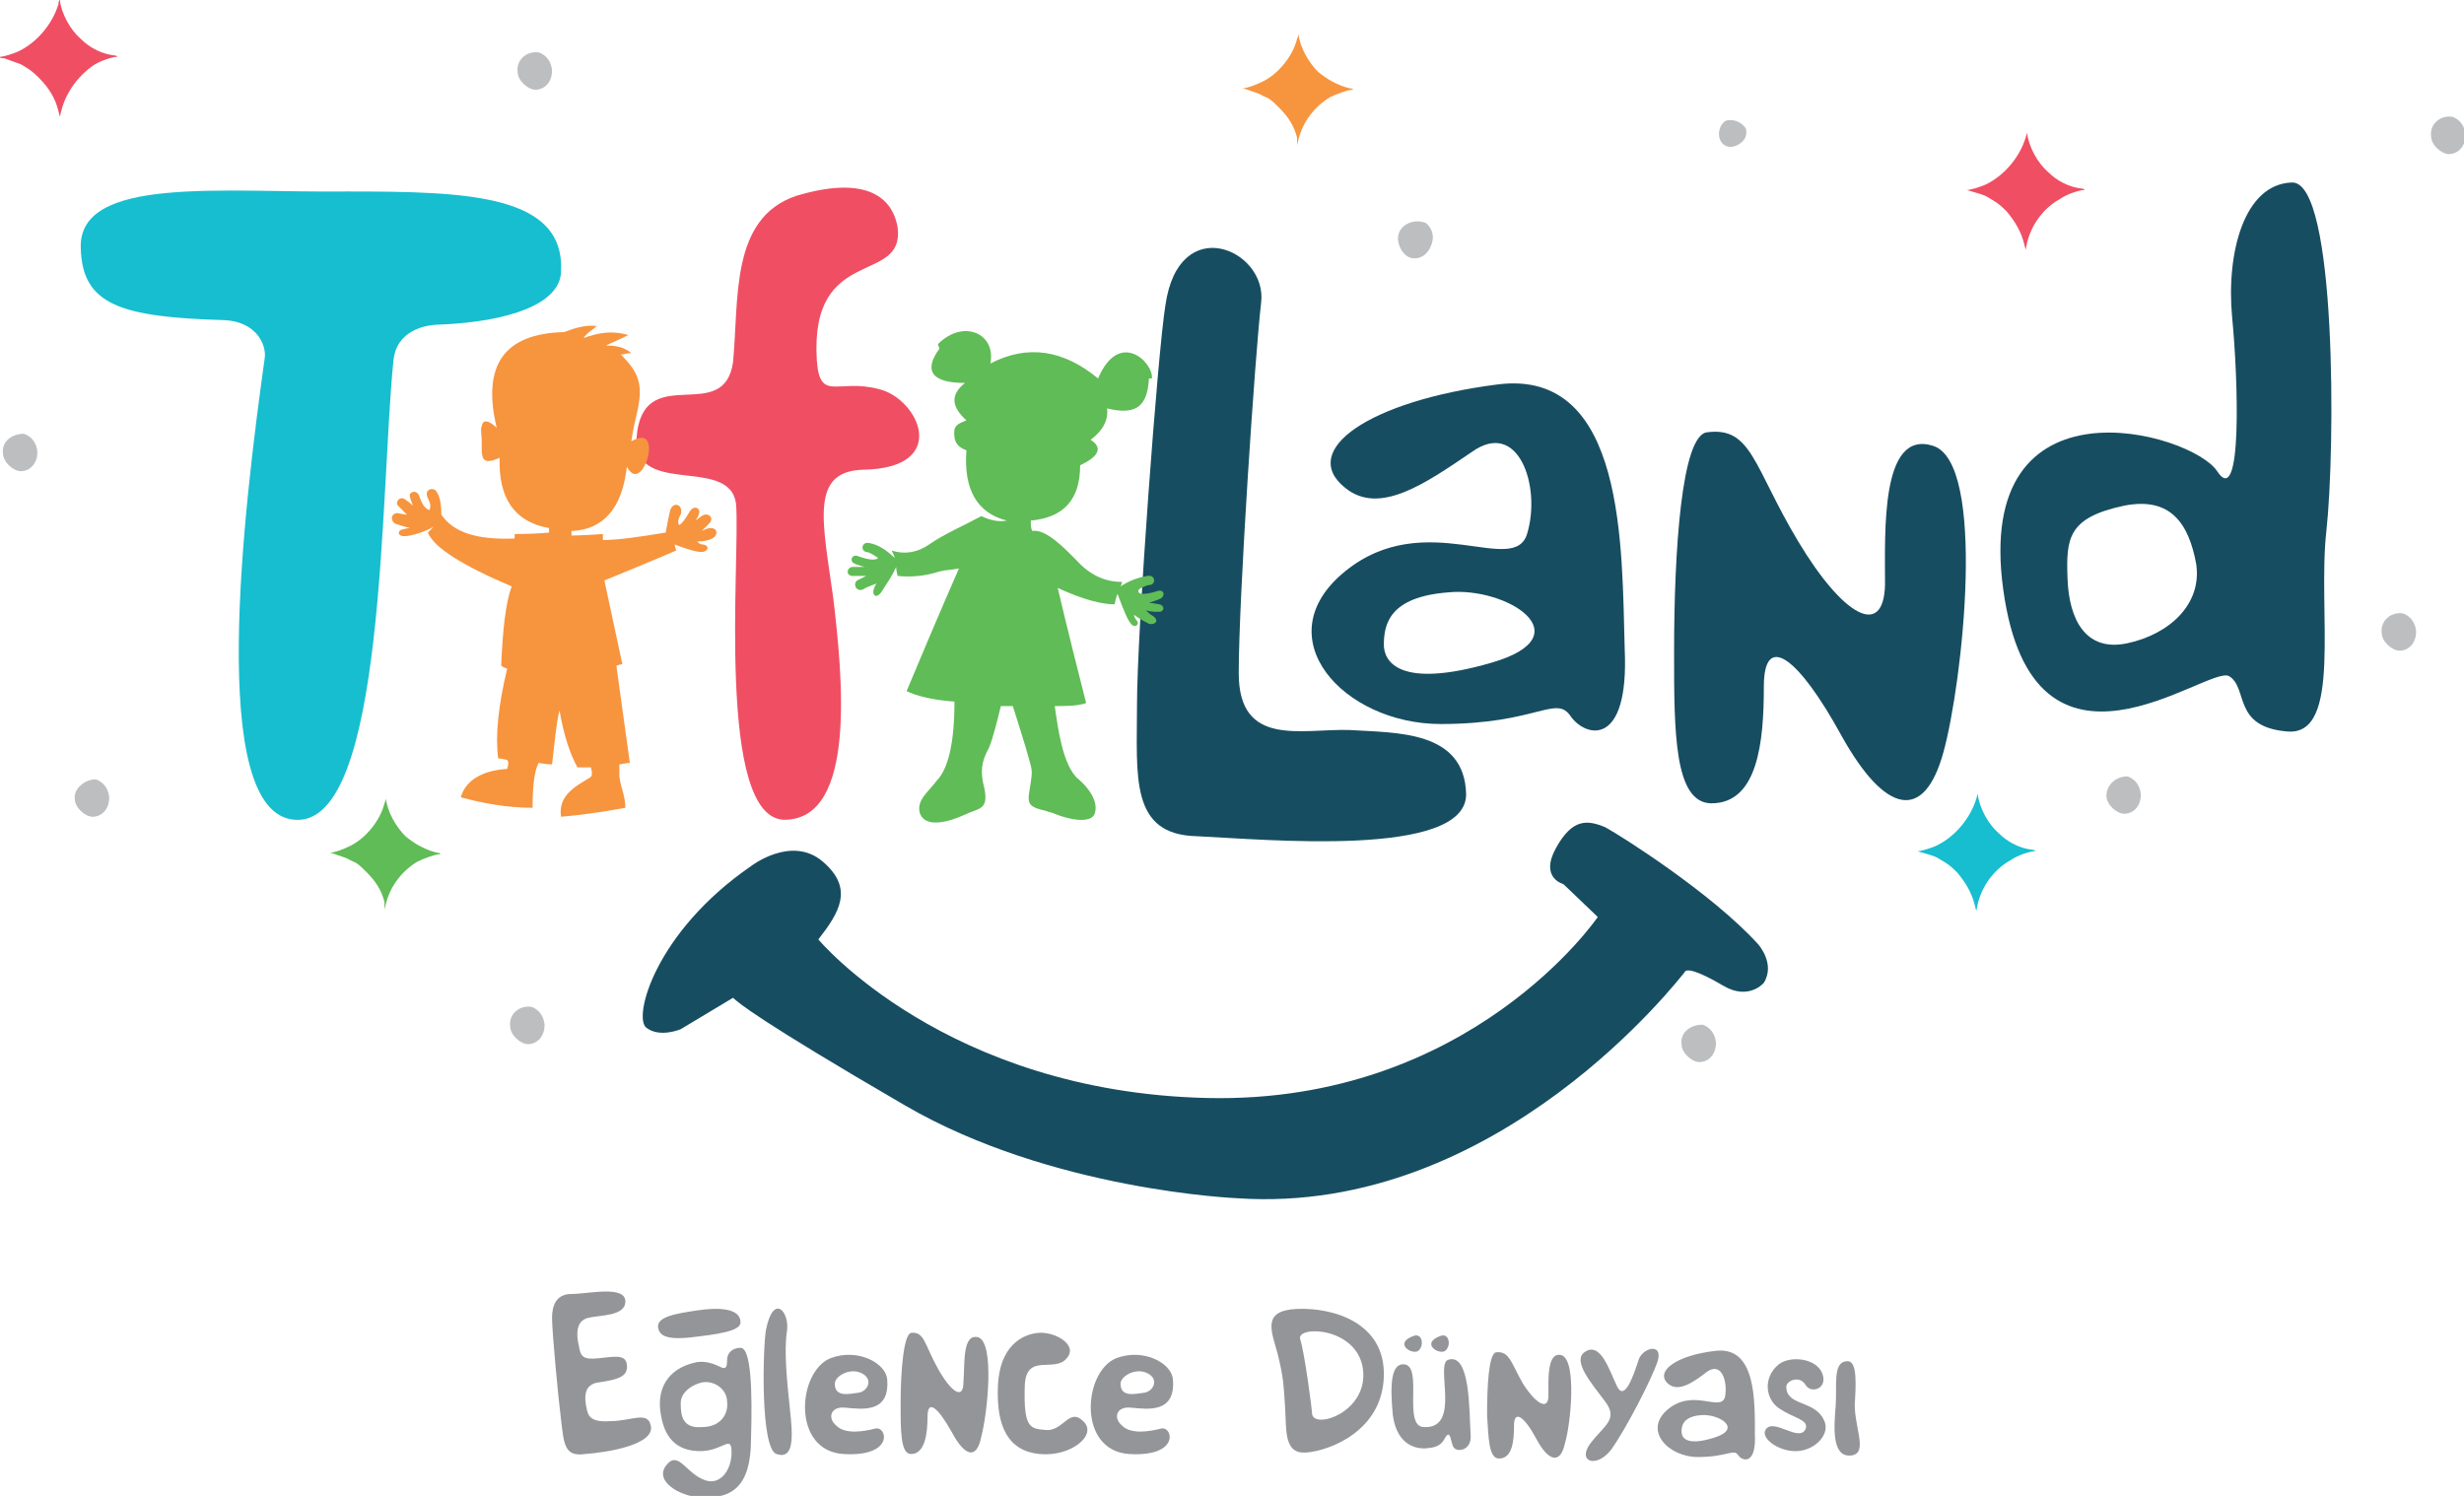
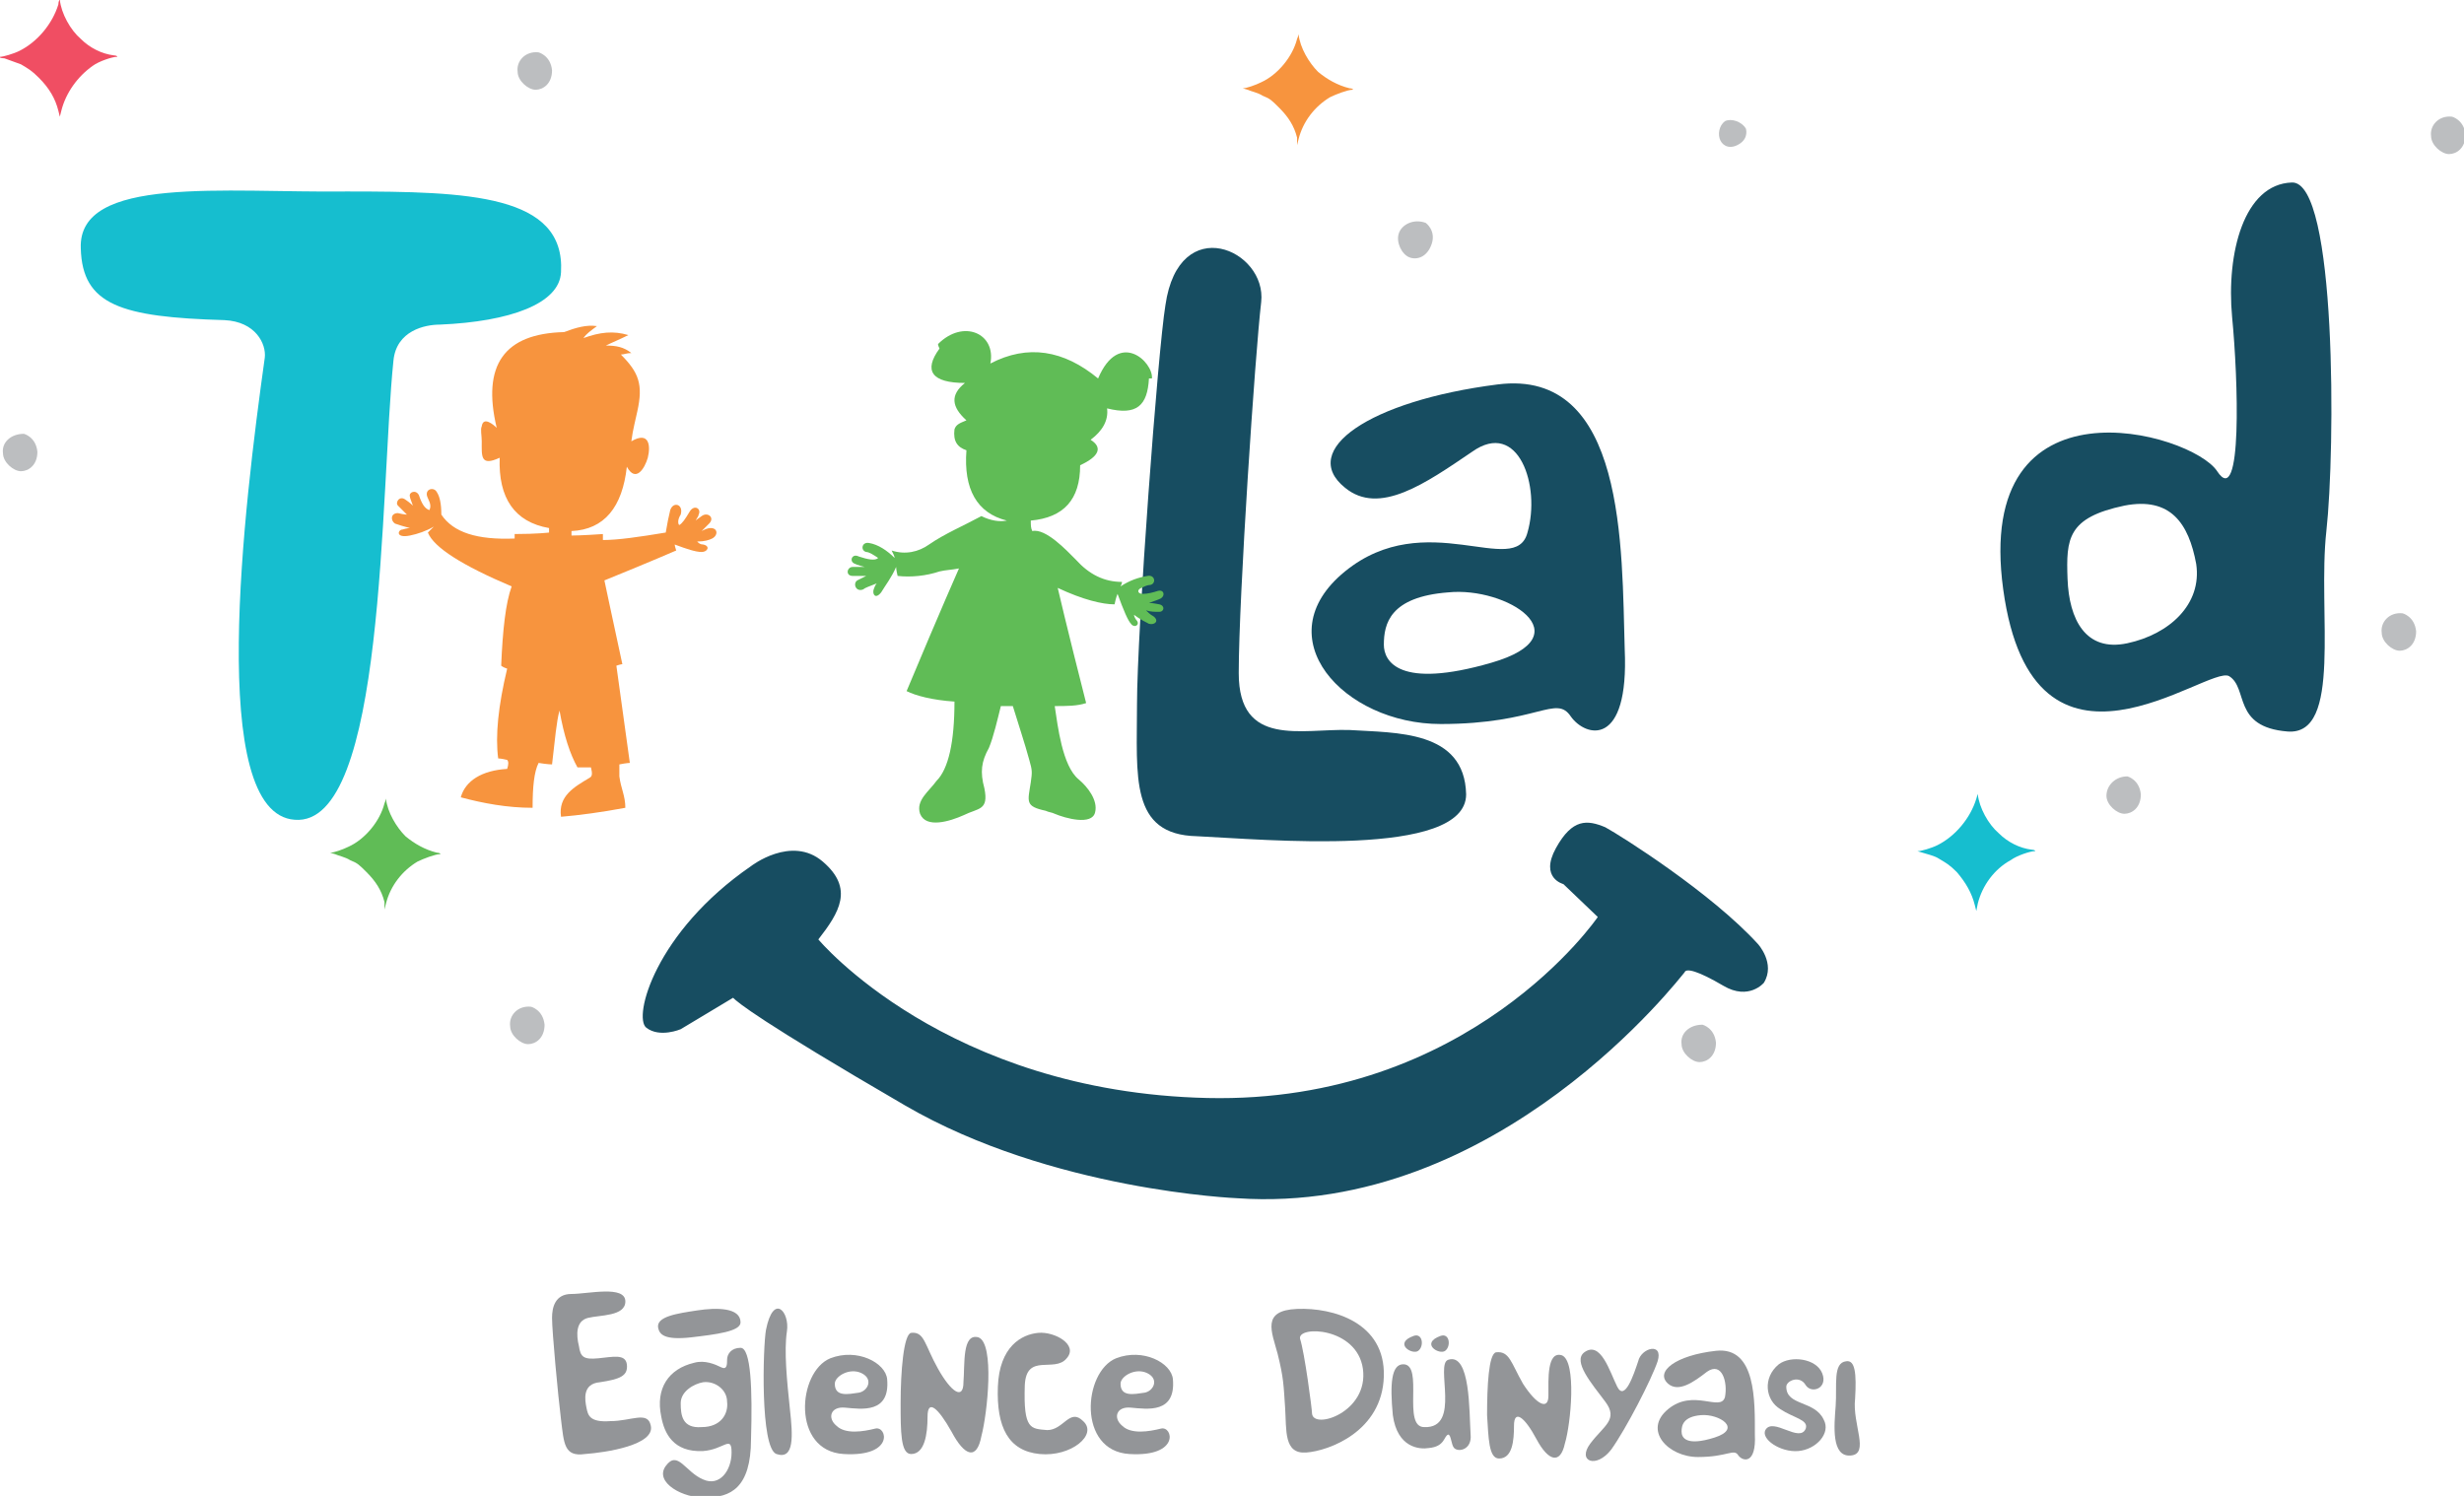
<svg xmlns="http://www.w3.org/2000/svg" version="1.1" id="Layer_1" x="0px" y="0px" viewBox="0 0 164.7 100" style="enable-background:new 0 0 164.7 100;" xml:space="preserve">
  <style type="text/css">
	.st0{fill:#BCBEC0;}
	.st1{fill:#16BECF;}
	.st2{fill:#60BC56;}
	.st3{fill:#F04E63;}
	.st4{fill:#F7943E;}
	.st5{fill:#174D61;}
	.st6{fill:#939598;}
</style>
  <g>
    <path class="st0" d="M36,3.5c0,0,0.8,0.2,0.9,1.2c0,0.9-0.6,1.3-1.1,1.3c-0.5,0-1.2-0.6-1.2-1.2C34.5,4.1,35.1,3.4,36,3.5" />
    <path class="st0" d="M160.6,41c0,0,0.8,0.2,0.9,1.2c0,0.9-0.6,1.3-1.1,1.3c-0.5,0-1.2-0.6-1.2-1.2C159.1,41.6,159.7,40.9,160.6,41" />
    <path class="st0" d="M163.9,7.8c0,0,0.8,0.2,0.9,1.2c0,0.9-0.6,1.3-1.1,1.3c-0.5,0-1.2-0.6-1.2-1.2C162.4,8.4,163,7.7,163.9,7.8" />
    <path class="st0" d="M142.2,51.9c0,0,0.8,0.2,0.9,1.2c0,0.9-0.6,1.3-1.1,1.3c-0.5,0-1.2-0.6-1.2-1.2   C140.8,52.5,141.4,51.9,142.2,51.9" />
    <path class="st0" d="M113.8,68.5c0,0,0.8,0.2,0.9,1.2c0,0.9-0.6,1.3-1.1,1.3c-0.5,0-1.2-0.6-1.2-1.2   C112.3,69.1,112.9,68.5,113.8,68.5" />
    <path class="st0" d="M35.5,67.3c0,0,0.8,0.2,0.9,1.2c0,0.9-0.6,1.3-1.1,1.3c-0.5,0-1.2-0.6-1.2-1.2C34,67.9,34.6,67.2,35.5,67.3" />
    <path class="st0" d="M1.6,29c0,0,0.8,0.2,0.9,1.2c0,0.9-0.6,1.3-1.1,1.3c-0.5,0-1.2-0.6-1.2-1.2C0.1,29.6,0.7,29,1.6,29" />
-     <path class="st0" d="M6.4,52.1c0,0,0.8,0.2,0.9,1.2c0,0.9-0.6,1.3-1.1,1.3C5.7,54.6,5,54,5,53.4C4.9,52.8,5.6,52.1,6.4,52.1" />
    <path class="st0" d="M95.3,14.9c0,0,0.7,0.5,0.4,1.4c-0.3,0.9-1,1.1-1.5,0.9c-0.5-0.2-0.9-1-0.7-1.6C93.7,15,94.5,14.6,95.3,14.9" />
    <path class="st0" d="M116.7,8.6c0,0,0.2,0.6-0.4,1c-0.6,0.4-1.1,0.2-1.3-0.2c-0.2-0.4-0.1-1,0.3-1.3C115.7,7.9,116.4,8.1,116.7,8.6   " />
    <path class="st1" d="M132,60.5c-0.2-0.8-0.6-1.5-1.2-2.2c-0.5-0.5-0.7-0.6-1.2-0.9c-0.3-0.2-0.8-0.3-1.1-0.4   c-0.3-0.1-0.4-0.1-0.3-0.1c0.2,0,0.9-0.2,1.3-0.4c1.2-0.6,2.2-1.8,2.6-3.1c0.1-0.3,0.1-0.4,0.1-0.3c0.1,0.9,0.7,2,1.4,2.6   c0.6,0.6,1.4,1,2.2,1.1c0.2,0,0.3,0.1,0.2,0.1c-0.3,0-1.2,0.3-1.6,0.6c-1.1,0.6-1.9,1.7-2.2,2.9l-0.1,0.5L132,60.5z" />
    <path class="st2" d="M25.7,60.3c-0.2-0.8-0.6-1.4-1.2-2c-0.5-0.5-0.6-0.6-1.1-0.8c-0.3-0.2-0.8-0.3-1-0.4C22.1,57,22,57,22.1,57   c0.2,0,0.8-0.2,1.2-0.4c1.1-0.5,2.1-1.7,2.4-2.9c0.1-0.2,0.1-0.4,0.1-0.3c0.1,0.9,0.7,1.9,1.3,2.5c0.6,0.5,1.3,0.9,2.1,1.1   c0.2,0,0.3,0.1,0.2,0.1c-0.3,0-1.1,0.3-1.5,0.5c-1,0.6-1.8,1.6-2.1,2.8l-0.1,0.4L25.7,60.3z" />
-     <path class="st3" d="M135.3,16.3c-0.2-0.8-0.6-1.5-1.2-2.2c-0.5-0.5-0.7-0.6-1.2-0.9c-0.3-0.2-0.8-0.3-1.1-0.4   c-0.3-0.1-0.4-0.1-0.3-0.1c0.2,0,0.9-0.2,1.3-0.4c1.2-0.6,2.2-1.8,2.6-3.1c0.1-0.3,0.1-0.4,0.1-0.3c0.1,0.9,0.7,2,1.4,2.6   c0.6,0.6,1.4,1,2.2,1.1c0.2,0,0.3,0.1,0.2,0.1c-0.3,0-1.2,0.3-1.6,0.6c-1.1,0.6-1.9,1.7-2.2,2.9l-0.1,0.5L135.3,16.3z" />
    <path class="st3" d="M3.9,7.4C3.7,6.6,3.3,5.9,2.6,5.2C2.1,4.7,1.9,4.6,1.4,4.3C1.1,4.2,0.6,4,0.3,3.9C0,3.9-0.1,3.8,0,3.8   c0.2,0,0.9-0.2,1.3-0.4c1.2-0.6,2.2-1.8,2.6-3.1C3.9,0.1,4-0.1,4,0c0.1,0.9,0.7,2,1.4,2.6c0.6,0.6,1.4,1,2.2,1.1   c0.2,0,0.3,0.1,0.2,0.1c-0.3,0-1.2,0.3-1.6,0.6C5.2,5.1,4.4,6.2,4.1,7.4L4,7.8L3.9,7.4z" />
    <path class="st4" d="M86.7,9.2c-0.2-0.8-0.6-1.4-1.2-2c-0.5-0.5-0.6-0.6-1.1-0.8c-0.3-0.2-0.8-0.3-1-0.4c-0.3-0.1-0.4-0.1-0.3-0.1   c0.2,0,0.8-0.2,1.2-0.4c1.1-0.5,2.1-1.7,2.4-2.9c0.1-0.2,0.1-0.4,0.1-0.3c0.1,0.9,0.7,1.9,1.3,2.5c0.6,0.5,1.3,0.9,2.1,1.1   c0.2,0,0.3,0.1,0.2,0.1c-0.3,0-1.1,0.3-1.5,0.5c-1,0.6-1.8,1.6-2.1,2.8l-0.1,0.4L86.7,9.2z" />
    <path class="st5" d="M106.8,61.3l-2.3-2.2c0,0-1.6-0.4-0.5-2.4c1.1-2,2.1-1.9,3.3-1.4c1.1,0.6,7.1,4.4,10.2,7.8   c0,0,1.2,1.3,0.4,2.6c0,0-1,1.2-2.7,0.2c-1.7-1-2.5-1.2-2.6-0.9c-0.2,0.2-12.4,16.3-29.9,15.1c0,0-12.4-0.5-22.2-6.2   c-9.8-5.7-11.2-6.9-11.5-7.2l-3.5,2.1c0,0-1.4,0.6-2.3-0.1c-0.9-0.7,0.6-6.4,7-10.8c0,0,2.7-2.1,4.8-0.3c2.1,1.8,1.1,3.4-0.3,5.2   c0,0,8.5,10.2,26,10.6C98.3,73.8,106.8,61.3,106.8,61.3" />
    <path class="st1" d="M37.5,18.2c0.3-5.2-6.2-5.4-14.3-5.4c-8.2,0.1-18-1.1-17.8,3.8c0.1,3.8,2.7,4.6,9.6,4.8   c2.1,0.1,2.8,1.6,2.7,2.5c-1.4,10-3.9,30.5,2,30.9c6.1,0.5,5.7-22,6.6-30.7c0.2-2,2.1-2.4,3.1-2.4C34.1,21.5,37.4,20.3,37.5,18.2" />
-     <path class="st3" d="M60,15.2c0.5,3.9-5.9,1.1-5.4,8.9c0.2,2.8,1.4,1.2,4.1,1.9c2.7,0.6,4.9,5.3-1,5.4c-3.6,0.1-2.7,3.5-2,8.6   c0.6,5.1,1.6,14.7-3.2,14.8c-4.7,0.1-3-17.6-3.3-21.1c-0.4-3.4-7.3-0.2-6.6-4.9c0.7-4.5,5.8-0.4,6.4-4.6c0.4-4.2-0.2-9.6,4.2-11.1   C57.5,11.8,59.6,12.9,60,15.2" />
    <path class="st5" d="M77.9,20.4c-0.5,3-1.9,21.8-1.9,26.7c0,4.8-0.5,8.7,4,8.8c4.4,0.2,18,1.5,18-2.8c-0.1-4.3-4.7-4.1-7.8-4.3   C87,48.7,82.8,50,82.8,45c0-5.1,1.1-21.4,1.5-24.8C84.7,16.7,78.8,14.1,77.9,20.4" />
    <path class="st5" d="M99.7,44.3c-6.2,1.8-7.2-0.1-7.2-1.2c0-1.4,0.4-3.2,4.3-3.5C100.7,39.2,105.9,42.5,99.7,44.3 M100.1,25.7   c-8.6,1.1-13.3,4.4-10.2,6.9c2.3,1.9,5.4-0.3,8.5-2.4c3.1-2.2,4.6,2.3,3.7,5.4c-0.8,3.1-6.8-1.8-12.2,2.6   c-5.4,4.4-0.1,10.2,6.4,10.2c6.5,0,7.7-2,8.7-0.5c1,1.4,3.9,2.1,3.6-4.5C108.4,36.7,108.7,24.6,100.1,25.7" />
-     <path class="st5" d="M114.4,53.7c3.1,0,3.5-4.1,3.5-7.8c0-3.7,2.3-2,5.2,3.3c2.9,5.2,5.5,5.8,6.8,1.1c1.3-4.7,2.9-19.4-0.7-20.5   c-3.5-1.1-3.2,5.7-3.2,9.3c-0.1,3.6-2.8,2.1-5.8-2.9c-3-5-3.1-7.7-6.1-7.3c-1.7,0.2-2.2,7.9-2.2,14.7   C111.9,48.9,111.9,53.7,114.4,53.7" />
    <path class="st5" d="M142.2,43c-2.8,0.6-3.9-1.6-4-4.3c-0.1-2.7,0-4.1,3.8-4.9c3.1-0.6,4.3,1.2,4.8,3.9   C147.2,40.4,145,42.4,142.2,43 M153.2,12.2c-3.2,0.1-4.4,4.7-4,9c0.4,4.1,0.7,12.9-1,10.3c-1.7-2.6-16.3-6.7-14.3,7.9   c2,14.6,13.7,5,15.1,5.8c1.3,0.8,0.2,3.4,3.9,3.7c3.7,0.3,2-8,2.6-13.4C156.1,30.1,156.2,12.1,153.2,12.2" />
    <path class="st2" d="M74,27.3c0.1,0.8-0.3,1.5-1.1,2.1c0.8,0.5,0.6,1.1-0.7,1.7c0,2.3-1.1,3.5-3.3,3.7c0,0.3,0,0.5,0.1,0.7   c0.9-0.2,2.3,1.3,2.9,1.9c0.9,1,1.9,1.5,3.1,1.5c0,0,0,0.1-0.1,0.3c0.6-0.4,1.2-0.6,1.8-0.7c0.5-0.1,0.6,0.5,0.2,0.6   c-0.2,0-0.4,0.1-0.6,0.2c-0.3,0.1-0.3,0.4,0.1,0.4c0.3,0,0.7-0.1,1-0.2c0.4-0.1,0.5,0.3,0.2,0.5c-0.2,0.1-0.5,0.2-0.8,0.3   c0,0,0.2,0,0.7,0.1c0.4,0.1,0.3,0.5,0,0.5c-0.3,0-0.6,0-0.9-0.1c0.1,0.1,0.3,0.3,0.5,0.4c0.4,0.3,0.1,0.6-0.3,0.5   c-0.2-0.1-0.6-0.3-1-0.6c0,0.1,0.1,0.3,0.2,0.4c0.2,0.3-0.2,0.5-0.4,0.2c-0.2-0.2-0.5-0.9-0.9-2c0,0-0.1,0.2-0.2,0.7   c-0.8,0-2.1-0.3-3.8-1.1c0,0,0.6,2.6,1.9,7.7c-0.6,0.2-1.3,0.2-2.1,0.2c0.2,1.3,0.5,4,1.6,4.9c0.6,0.5,1.3,1.4,1.1,2.2   c-0.2,0.9-2,0.4-2.7,0.1c-0.2-0.1-0.4-0.1-0.6-0.2c-1.4-0.3-1.2-0.6-1-1.9c0.1-0.7,0.1-0.8-0.1-1.5c-0.3-1.1-0.7-2.3-1.1-3.6h-0.8   c-0.2,0.8-0.5,2.1-0.8,2.8c-0.5,0.9-0.6,1.6-0.3,2.7c0.3,1.5-0.4,1.3-1.4,1.8c-0.9,0.4-2.5,0.9-2.9-0.1c-0.3-0.9,0.6-1.5,1.1-2.2   c0.8-0.8,1.2-2.6,1.2-5.3c-1.5-0.1-2.6-0.4-3.2-0.7c2.3-5.5,3.5-8.2,3.5-8.2c-0.5,0.1-0.9,0.1-1.3,0.2c-0.9,0.3-1.9,0.4-2.8,0.3   c-0.1-0.4-0.1-0.6-0.1-0.6c-0.3,0.7-0.7,1.2-1,1.7c-0.4,0.5-0.6,0.1-0.5-0.2c0.1-0.3,0.2-0.4,0.2-0.4c-0.5,0.2-0.8,0.3-0.9,0.4   c-0.5,0.2-0.7-0.4-0.4-0.6c0.4-0.2,0.6-0.3,0.6-0.3c-0.4,0-0.7,0-0.9,0c-0.5,0-0.4-0.6,0-0.6c0.5,0,0.8,0,0.8,0   c-0.4-0.1-0.7-0.2-0.8-0.3c-0.2-0.2,0-0.6,0.4-0.4c0.6,0.2,1.1,0.3,1.3,0.1c-0.3-0.2-0.6-0.4-0.8-0.4c-0.4-0.1-0.3-0.7,0.2-0.6   c0.6,0.1,1.2,0.5,1.7,1c0-0.1-0.1-0.3-0.2-0.5c0.9,0.3,1.8,0.1,2.5-0.4c1-0.7,2.4-1.3,3.5-1.9c0.6,0.3,1.2,0.4,1.7,0.3   c-2-0.5-2.9-2.1-2.7-4.7c-0.6-0.2-0.9-0.6-0.8-1.4c0.1-0.3,0.3-0.4,0.8-0.6c-1-0.9-1.1-1.7-0.1-2.5c-2.2,0-2.8-0.8-1.7-2.3   c-0.1-0.2-0.1-0.3-0.1-0.3c1.7-1.7,3.9-0.7,3.5,1.3c2.5-1.3,4.9-0.9,7.2,1c1.4-3.3,3.7-1.1,3.6,0c-0.1,0-0.2,0-0.2,0   C76.7,27.1,76,27.8,74,27.3" />
    <path class="st4" d="M42.6,27.5c-0.1,0.5-0.3,1.2-0.4,2c1.2-0.7,1.3,0.3,1.1,1.1c-0.2,0.7-0.8,1.7-1.4,0.6   c-0.3,2.7-1.5,4.2-3.7,4.3c0,0,0,0.1,0,0.3c0,0,0.7,0,2.1-0.1c0,0,0,0.1,0,0.4c1,0,2.4-0.2,4.2-0.5c0.1-0.6,0.2-1.1,0.3-1.5   c0.2-0.6,0.9-0.4,0.7,0.3c-0.2,0.3-0.2,0.6-0.1,0.7c0.2-0.1,0.4-0.4,0.7-0.9c0.3-0.5,0.8-0.2,0.6,0.2c0,0.1-0.1,0.2-0.2,0.4   c0,0,0.1-0.1,0.4-0.3c0.4-0.3,0.9,0.1,0.5,0.5c-0.1,0.1-0.3,0.3-0.5,0.5c0.2-0.1,0.4-0.2,0.6-0.2c0.5,0,0.5,0.5,0.1,0.7   c-0.2,0.1-0.5,0.2-1,0.2c0.1,0.1,0.2,0.2,0.4,0.2c0.5,0.1,0.3,0.5-0.1,0.5c-0.4,0-1-0.2-1.8-0.5c0,0,0,0.1,0.1,0.4   c0,0-1.6,0.7-4.8,2c0,0,0.4,1.9,1.2,5.6c0,0-0.1,0-0.4,0.1c0,0,0.3,2.2,0.9,6.5c0,0-0.2,0-0.7,0.1c0,0.3,0,0.5,0,0.8   c0.1,0.8,0.4,1.3,0.4,2.1c-1.6,0.3-3.1,0.5-4.3,0.6c-0.2-1.4,0.9-2,1.9-2.6c0.2-0.1,0.2-0.3,0.1-0.7c0,0-0.3,0-0.9,0   c-0.5-0.9-0.9-2.1-1.2-3.8c-0.2,0.7-0.3,1.9-0.5,3.6c0,0-0.3,0-0.9-0.1c-0.3,0.6-0.4,1.6-0.4,3c-1.7,0-3.3-0.3-4.8-0.7   c0.3-1.1,1.4-1.8,3.1-1.9c0.1-0.3,0.1-0.5,0-0.6c-0.4-0.1-0.6-0.1-0.6-0.1c-0.2-1.5,0-3.5,0.6-6c-0.3-0.1-0.4-0.2-0.4-0.2   c0.1-2.4,0.3-4.2,0.7-5.3c-3.3-1.4-5.2-2.6-5.6-3.6c0.3-0.3,0.4-0.4,0.4-0.4c-0.5,0.3-1.1,0.5-1.6,0.6c-1,0.2-0.8-0.4-0.5-0.4   c0.3-0.1,0.5-0.1,0.5-0.1c-0.4-0.1-0.7-0.2-1-0.3c-0.3-0.2-0.3-0.7,0.2-0.7c0.4,0.1,0.6,0.1,0.6,0.1c-0.3-0.3-0.6-0.6-0.6-0.6   c-0.2-0.2,0.1-0.7,0.5-0.4c0.3,0.2,0.5,0.4,0.5,0.4c-0.1-0.3-0.2-0.5-0.2-0.6c-0.1-0.3,0.4-0.5,0.6-0.1c0.2,0.6,0.4,0.9,0.7,1   c0.1-0.2,0.1-0.4-0.1-0.8c-0.3-0.6,0.4-0.8,0.6-0.4c0.2,0.3,0.3,0.8,0.3,1.5c0.8,1.2,2.4,1.7,4.9,1.6c0-0.2,0-0.3,0-0.3   c1.5,0,2.3-0.1,2.3-0.1c0-0.2,0-0.3,0-0.3c-2.3-0.4-3.4-2-3.3-4.7c-1.3,0.6-1.2-0.1-1.2-1.1c0-0.4-0.1-0.8,0-1   c0.1-0.7,0.8-0.1,1,0.1c-1-4.2,0.5-6.3,4.5-6.4c0.8-0.3,1.5-0.5,2.2-0.4c-0.4,0.3-0.7,0.5-0.9,0.8c1.1-0.4,2-0.5,3-0.2   c-0.6,0.3-1.1,0.5-1.5,0.7c0.7,0,1.2,0.1,1.7,0.5c-0.3,0-0.5,0.1-0.7,0.1C42.7,24.9,43,25.7,42.6,27.5" />
    <path class="st6" d="M87.7,94.5c0-0.3-0.5-4.1-0.8-5c-0.2-0.9,3.8-0.8,4.2,2C91.5,94.4,87.8,95.6,87.7,94.5 M86.7,87.5   c-2.4,0.1-1.7,1.5-1.3,3c0.4,1.6,0.4,2.1,0.5,3.6c0.1,1.5-0.1,3.1,1.4,3c1.5-0.1,5.1-1.4,5.2-5.1C92.6,88.4,89.1,87.4,86.7,87.5" />
    <path class="st6" d="M100.2,97.5c0.9,0,1-1.2,1-2.2c0-1.1,0.7-0.6,1.5,0.9c0.8,1.5,1.6,1.7,1.9,0.3c0.4-1.3,0.8-5.5-0.2-5.9   c-1-0.3-0.9,1.6-0.9,2.7c0,1-0.8,0.6-1.7-0.8c-0.8-1.4-0.9-2.2-1.8-2.1c-0.5,0.1-0.6,2.3-0.6,4.2C99.5,96.1,99.5,97.5,100.2,97.5" />
    <path class="st6" d="M71.3,90.8c-0.8,1-2.7-0.4-2.8,1.8c-0.1,3,0.4,2.9,1.5,3c1.1,0,1.5-1.5,2.4-0.6c1,0.9-0.8,2.4-2.9,2.2   c-2.1-0.2-2.9-1.8-2.8-4.5c0.1-2.7,1.6-3.5,2.7-3.6C70.5,89,72.1,89.9,71.3,90.8" />
    <path class="st6" d="M36.9,88.1c0,0.9,0.4,5.2,0.6,6.8c0.2,1.6,0.2,2.5,1.6,2.3c1.4-0.1,4.7-0.6,4.4-1.9c-0.2-1-1.3-0.3-2.7-0.3   c-1.4,0.1-1.5-0.4-1.6-0.9c-0.1-0.5-0.3-1.6,0.9-1.7c1.3-0.2,1.9-0.4,1.8-1.2c-0.1-0.7-0.9-0.5-1.9-0.4c-1,0.1-1.2-0.1-1.3-0.8   c-0.2-0.8-0.2-1.7,0.6-1.9c0.8-0.2,2.5-0.1,2.5-1.1c0-1.1-2.5-0.5-3.6-0.5C37.1,86.5,36.9,87.4,36.9,88.1" />
    <path class="st6" d="M74.9,92.5c0-0.5,1-1.1,1.8-0.7c0.8,0.4,0.4,1.2-0.2,1.3C75.8,93.2,74.9,93.4,74.9,92.5 M77.6,95.5   c-0.8,0.2-2,0.4-2.6-0.2c-0.6-0.5-0.4-1.3,0.6-1.2c1.1,0.1,3,0.4,2.8-1.9c-0.1-1.1-2-2.1-3.8-1.4c-2.2,0.9-2.6,6.2,0.9,6.4   C78.9,97.4,78.4,95.3,77.6,95.5" />
    <path class="st6" d="M55.8,92.5c0-0.5,1-1.1,1.8-0.7c0.8,0.4,0.4,1.2-0.2,1.3C56.7,93.2,55.8,93.4,55.8,92.5 M58.5,95.5   c-0.8,0.2-2,0.4-2.6-0.2c-0.6-0.5-0.4-1.3,0.6-1.2c1.1,0.1,3,0.4,2.8-1.9c-0.1-1.1-2-2.1-3.8-1.4c-2.2,0.9-2.6,6.2,0.9,6.4   C59.8,97.4,59.3,95.3,58.5,95.5" />
    <path class="st6" d="M46.9,95.4c-1.3,0.1-1.4-0.8-1.4-1.6c0-0.8,0.9-1.3,1.5-1.4c0.8-0.1,1.6,0.5,1.6,1.3   C48.7,94.5,48.2,95.4,46.9,95.4 M49.5,90.1c-0.6,0-0.9,0.4-0.9,0.8c0,0.3,0,0.7-0.4,0.5c-0.4-0.2-1.1-0.5-1.8-0.3   c-1.7,0.4-2.6,1.7-2.2,3.6c0.2,1.1,0.8,2.4,2.8,2.3c1.4-0.1,1.9-1.1,1.9,0.1c0,1.2-0.8,2.3-1.9,1.8c-1.2-0.5-1.7-2-2.5-0.9   c-0.8,1.1,1.2,2.2,2.7,2.1c1.6,0,3-0.6,3-3.9C50.3,92.9,50.2,90.1,49.5,90.1" />
    <path class="st6" d="M60.9,97.2c0.9,0,1.1-1.3,1.1-2.5c0-1.2,0.7-0.6,1.6,1c0.9,1.7,1.7,1.9,2,0.3c0.4-1.5,0.9-6.2-0.2-6.6   c-1.1-0.3-0.9,1.8-1,3c0,1.2-0.8,0.7-1.7-0.9c-0.9-1.6-0.9-2.5-1.8-2.4c-0.5,0.1-0.7,2.6-0.7,4.7C60.2,95.7,60.2,97.2,60.9,97.2" />
    <path class="st6" d="M51.2,88.9c-0.2,1.1-0.4,7.9,0.7,8.3c1.2,0.4,1.1-1.2,0.9-3c-0.2-1.9-0.4-3.9-0.2-5.2   C52.8,87.7,51.7,86.4,51.2,88.9" />
    <path class="st6" d="M44,88.8c0.1,0.4,0.4,0.8,2.2,0.6c1.7-0.2,3.3-0.4,3.3-1c0-1-1.6-1-2.9-0.8C45.3,87.8,43.8,88,44,88.8" />
    <path class="st6" d="M93.8,91.2c1.4,0-0.1,4.2,1.4,4.2c2.5,0.1,0.7-4.2,1.6-4.5c1.5-0.5,1.4,3.5,1.5,5c0.1,1-0.8,1.2-1.1,0.9   c-0.2-0.2-0.2-0.9-0.4-0.9c-0.3,0.1-0.2,0.8-1.3,0.9c-0.6,0.1-2.1,0-2.4-2.2C92.9,92.5,93,91.2,93.8,91.2" />
    <path class="st6" d="M105.9,90.4c-0.8,0.6,0.5,2.1,1.4,3.3c0.9,1.2-0.1,1.6-1,2.8c-0.9,1.2,0.4,1.7,1.4,0.4c1-1.4,2.7-4.7,3.1-5.9   c0.4-1.3-1.1-0.9-1.3,0c-0.3,0.9-0.9,2.7-1.4,1.7C107.6,91.7,107,89.6,105.9,90.4" />
    <path class="st6" d="M114.6,96.1c-1.9,0.6-2.2,0-2.2-0.4c0-0.4,0.1-1,1.3-1.1C114.9,94.5,116.5,95.5,114.6,96.1 M114.7,90.3   c-2.7,0.3-4.1,1.4-3.2,2.2c0.7,0.6,1.7-0.1,2.6-0.8c1-0.7,1.4,0.7,1.2,1.7c-0.3,1-2.1-0.6-3.8,0.8c-1.7,1.4,0,3.2,2,3.2   c2,0,2.4-0.6,2.7-0.1c0.3,0.4,1.2,0.6,1.1-1.4C117.3,93.7,117.4,90,114.7,90.3" />
    <path class="st6" d="M118,95.6c-0.3,0.6,1,1.5,2.2,1.4c1.2-0.1,2.2-1.2,1.7-2.1c-0.6-1.3-2.5-0.9-2.5-2.2c0-0.4,0.9-0.8,1.3-0.1   c0.4,0.6,1.5,0.2,1.1-0.8c-0.4-1-2.1-1.2-2.9-0.6c-1.1,0.9-0.9,2.4,0.1,3c0.9,0.6,1.9,0.7,1.7,1.3C120.3,96.5,118.5,94.7,118,95.6" />
    <path class="st6" d="M124,93.5c0.1-1.7,0-2.6-0.6-2.5c-0.9,0.1-0.6,1.6-0.7,3c-0.1,1.3-0.3,3.4,1,3.3C125,97.2,123.8,95.2,124,93.5   " />
    <path class="st6" d="M94.8,90.3c0.4-0.3,0.3-1.2-0.3-1C93.1,89.8,94.4,90.6,94.8,90.3" />
    <path class="st6" d="M96.6,90.3c0.4-0.3,0.3-1.2-0.3-1C94.9,89.8,96.2,90.6,96.6,90.3" />
  </g>
</svg>